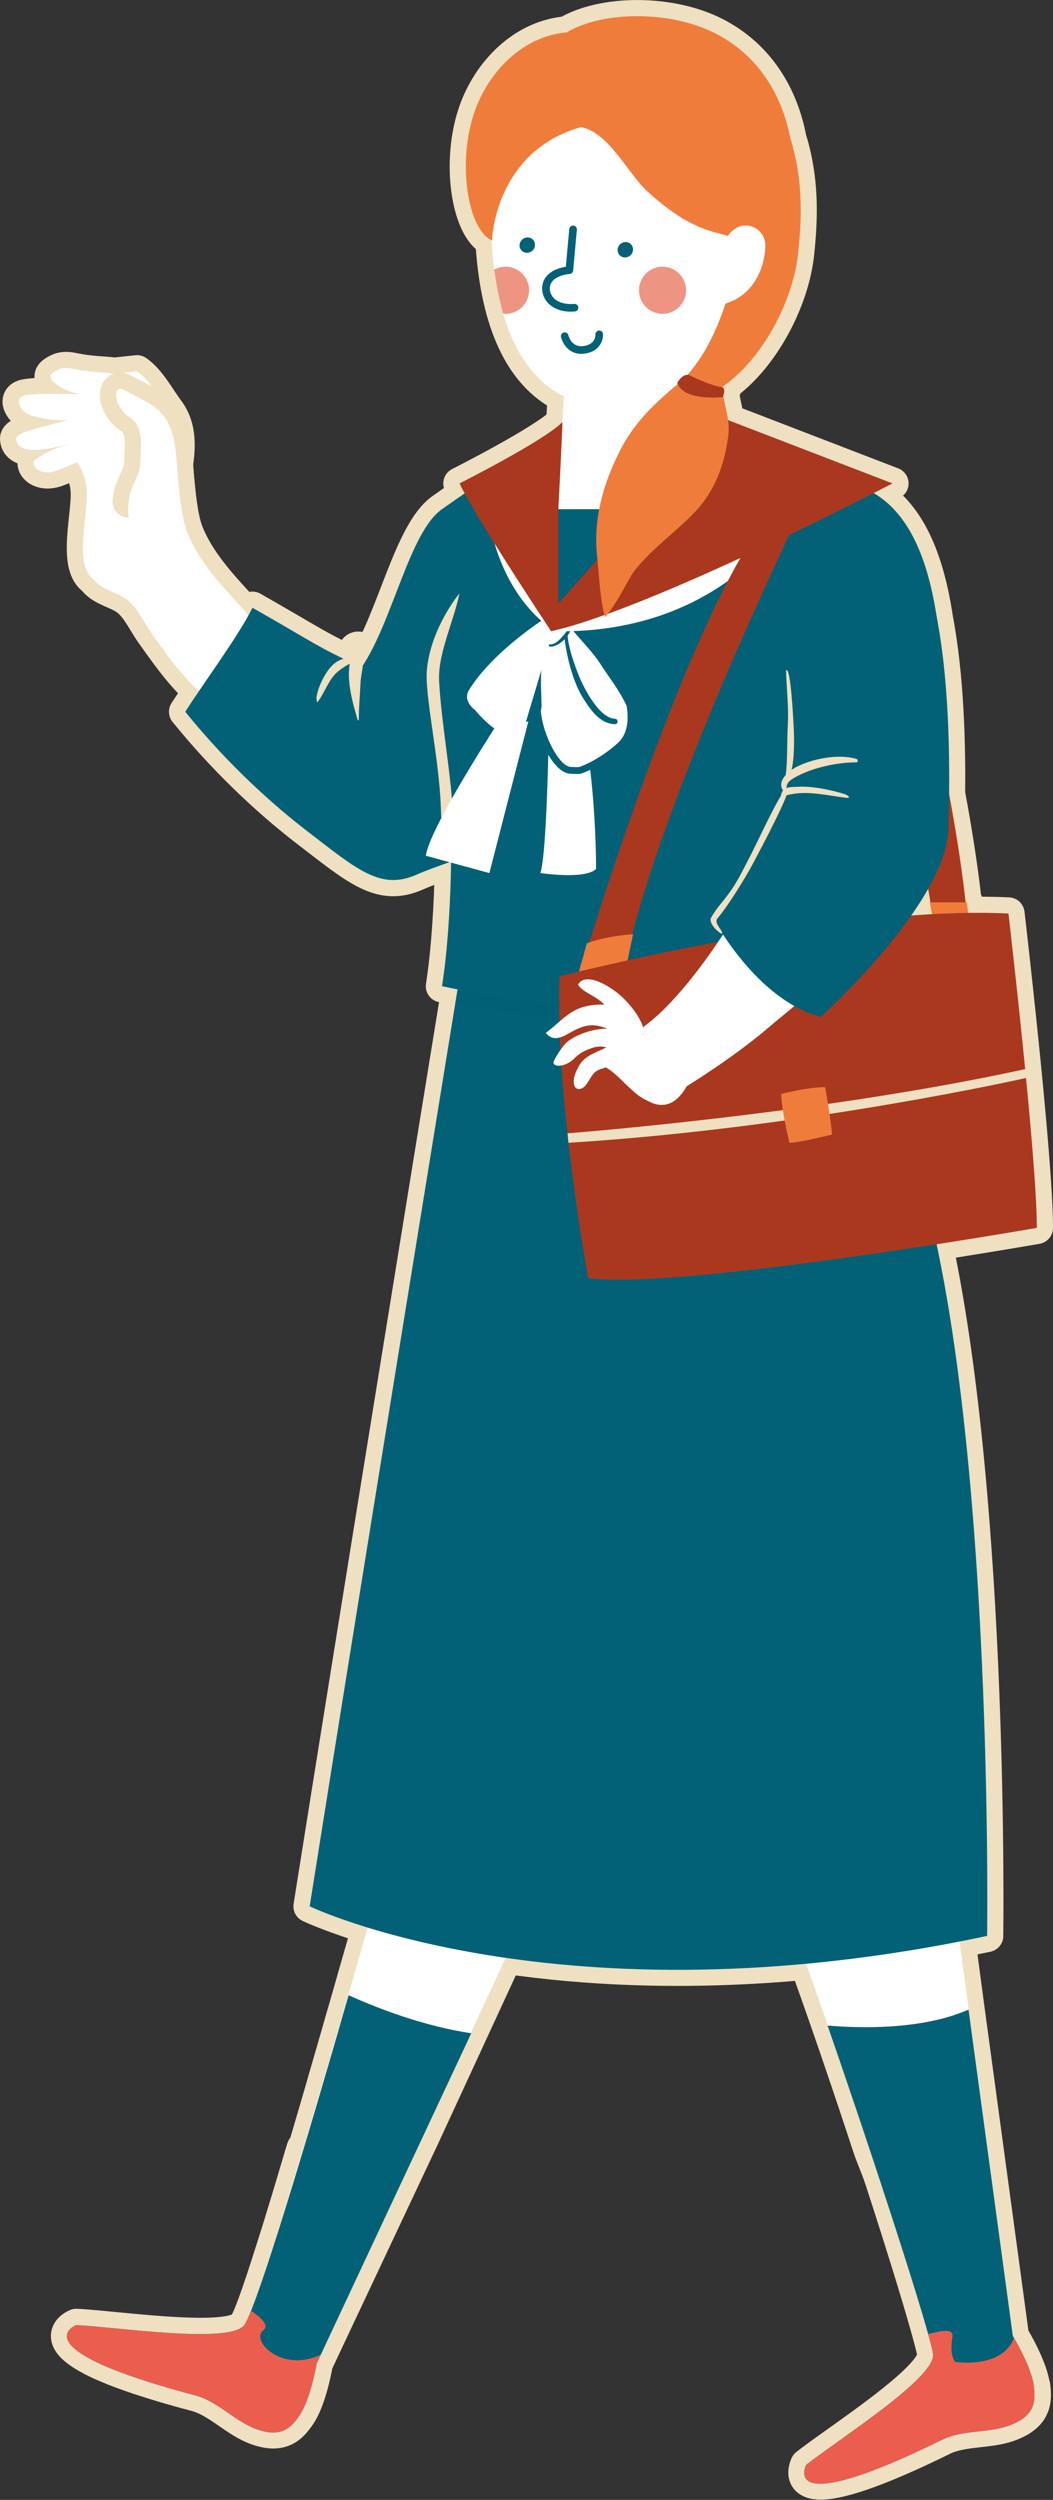
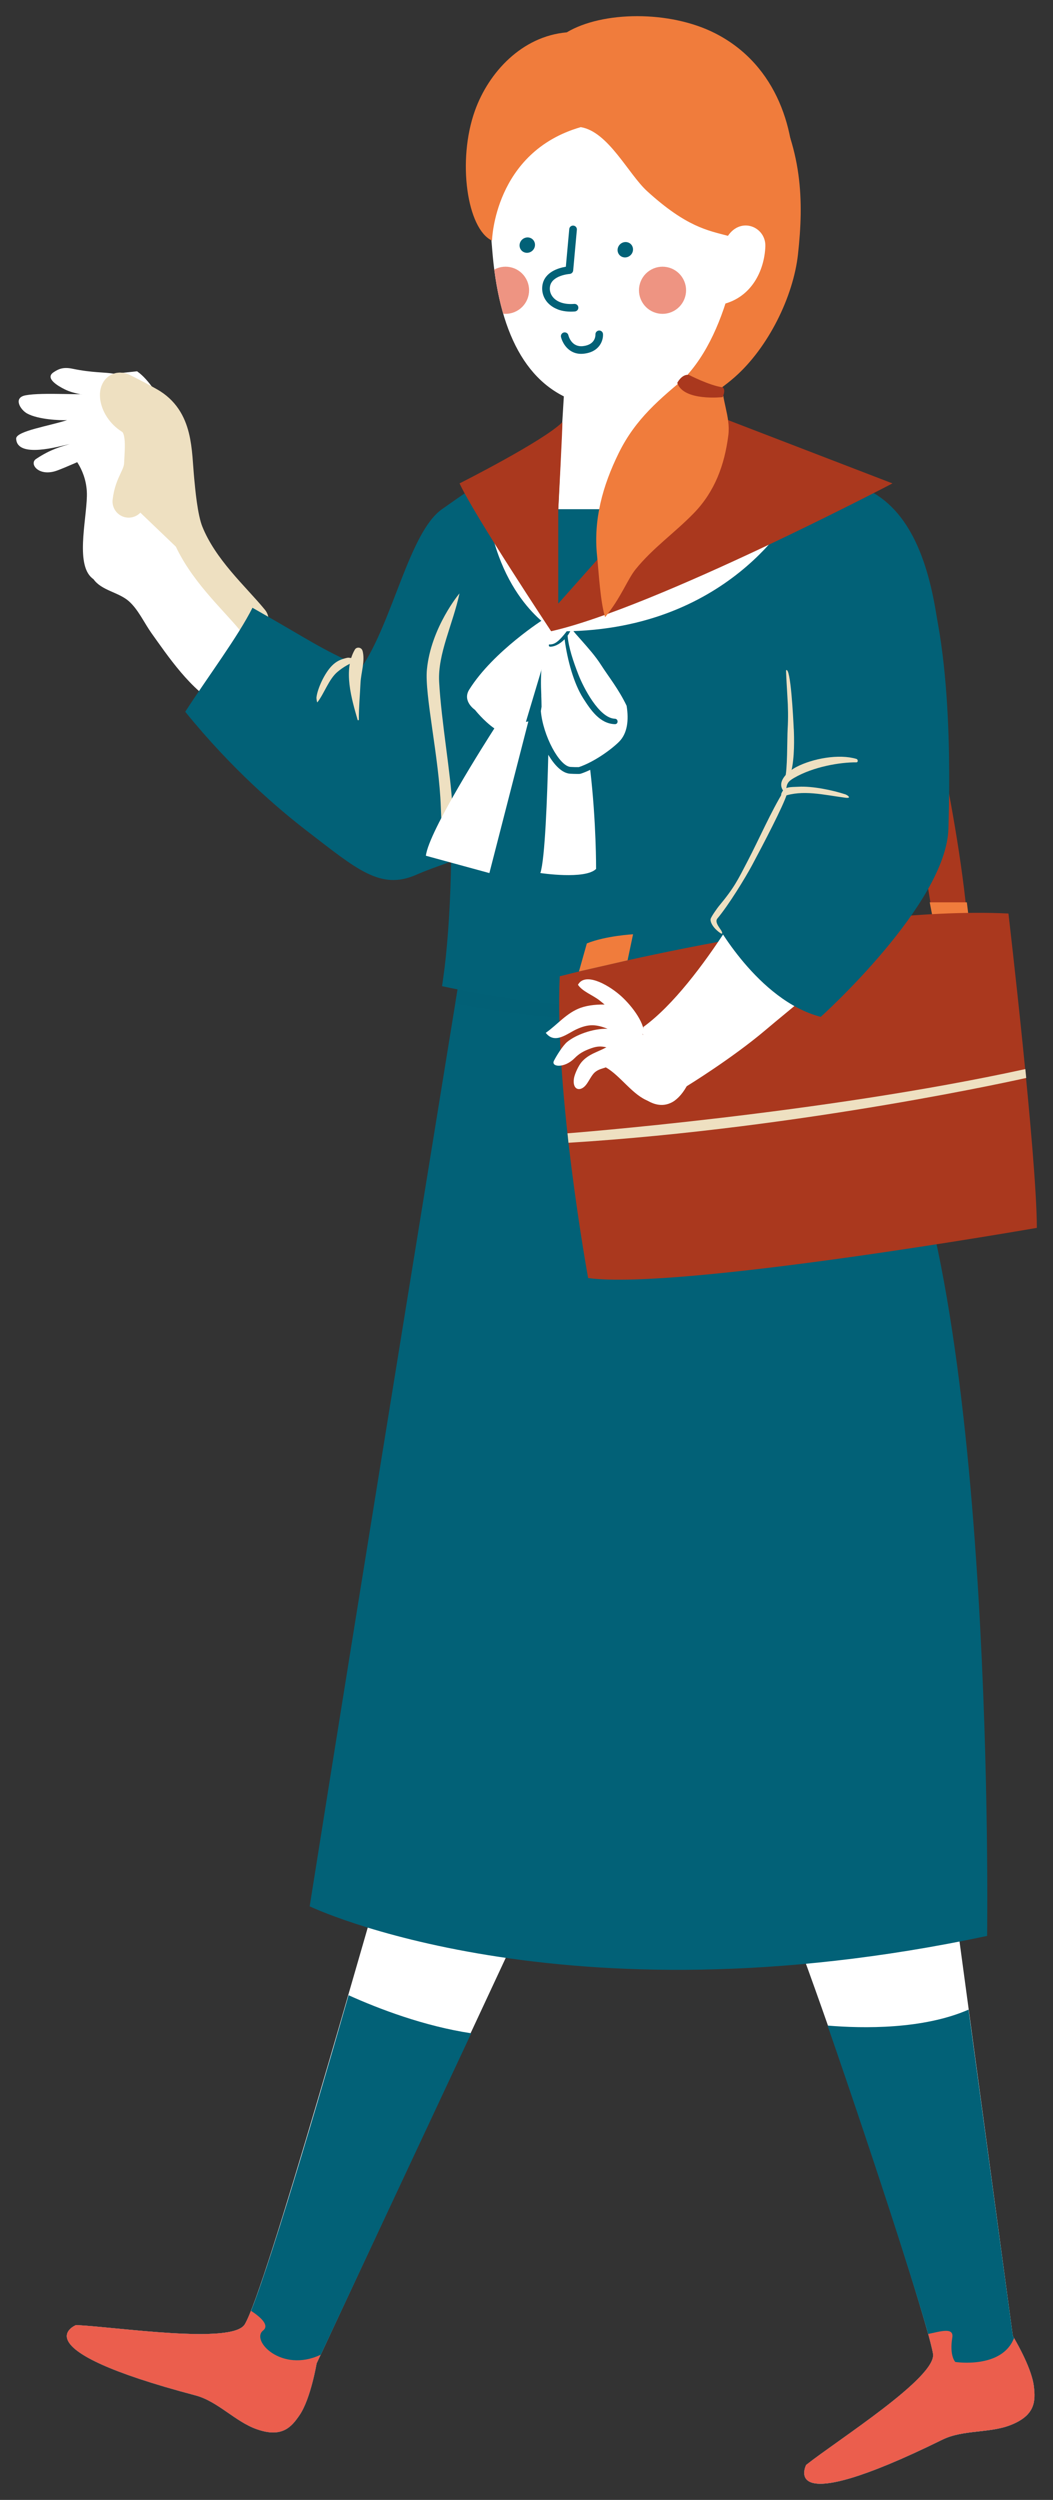
<svg xmlns="http://www.w3.org/2000/svg" viewBox="0 0 228.06 540.94">
  <rect x="0" y="0" width="228.06" height="540.94" fill="#333333" stroke="none" />
  <defs>
    <style>
      .cls-1 {
        fill: none;
      }

      .cls-2 {
        clip-path: url(#clippath);
      }

      .cls-3 {
        mask: url(#mask);
      }

      .cls-4, .cls-5 {
        fill: #026177;
      }

      .cls-6 {
        fill: #010101;
      }

      .cls-7 {
        fill: #f07c3c;
      }

      .cls-8, .cls-9 {
        fill: #eee0c1;
      }

      .cls-10 {
        fill: #eb5e4d;
      }

      .cls-11 {
        fill: #fff;
      }

      .cls-12 {
        fill: #ee9482;
      }

      .cls-13 {
        fill: #aa381e;
      }

      .cls-5 {
        mix-blend-mode: multiply;
        opacity: .5;
      }

      .cls-9 {
        stroke: #eee0c1;
        stroke-linecap: round;
        stroke-linejoin: round;
        stroke-width: 7px;
      }

      .cls-14 {
        isolation: isolate;
      }
    </style>
    <mask id="mask" x="83.08" y="113.81" width="58.75" height="82.29" maskUnits="userSpaceOnUse">
      <g>
        <rect class="cls-11" x="83.08" y="113.81" width="58.75" height="82.29" transform="translate(224.9 309.9) rotate(-180)" />
        <path class="cls-6" d="M117.38,132.97s.04-.02,.04,0c-.15,1.9,.11,3.89,.7,5.52,.04,.12-.06,1.22-.18,1.19-1.65-.35-1.71-3.76-.56-6.72Z" />
-         <path class="cls-6" d="M103.79,155.24c2.25,1,4.14,2.21,6.74,1.62,2-.46,3.56-1.7,4.99-3.12,.01-.01,.04,0,.03,.02-.76,2.6-2.94,4.15-5.63,4.48-1.96,.24-5.89-.44-6.53-2.69-.07-.25,.2-.4,.4-.31Z" />
        <path class="cls-6" d="M103.73,148.6c4.69-1.64,9.14-6.8,12.89-11.87,.16-.22-.13,.81-.28,1.05-1.51,2.23-3.48,4.59-5.26,6.61-1.19,1.35-4.14,3.67-6.25,4.61-2.11,.94-1.26-.33-1.09-.39Z" />
      </g>
    </mask>
    <clipPath id="clippath">
      <path class="cls-1" d="M160.75,29.05c-18.71-13.1-37.36-16.03-55.91-1.54-.58,8.1,1.02,16.88,1.74,26.22,1.35,17.74,7.22,30.12,19.47,33.55,19.28,5.4,28.5-10.66,32.39-26.22,3.08-12.34,4.04-23.76,2.31-32.01Z" />
    </clipPath>
  </defs>
  <g class="cls-14">
    <g id="_レイヤー_2" data-name="レイヤー 2">
      <g id="_レイヤー_1-2" data-name="レイヤー 1">
        <g>
-           <path class="cls-9" d="M223.91,516.29c-.51-4.23-4.55-10.83-4.55-10.83l-9.59-70.61h0l-1.97-14.74c1.98-.39,3.97-.79,5.99-1.21,0,0,1.3-92.26-10.94-149.66,12.68-1.97,21.71-3.55,21.71-3.55,0-15.42-6.15-68.02-6.15-68.02-2.8-.13-5.73-.17-8.74-.13l-.28-2.29h-.26c-.83-7.62-2.16-15.84-3.59-23.53,.1-9.91-.18-25.01-2.62-37.81-1.81-12.11-5.61-22.43-13.66-27.19,2.55-1.33,4.02-2.11,4.02-2.11l-35.6-13.7c-.25-1.81-.76-3.57-1.04-5.35,.5-1.41-.14-1.75-.14-1.75-.01,0-.03,0-.05,0,0-.02,0-.05,0-.07,.92-.68,1.82-1.38,2.66-2.12,7.25-6.37,12.7-17.41,13.71-26.59,.91-8.28,1.03-16.44-1.66-25.08-1.69-8.89-6.54-17.77-16.26-22.73-9.84-5.01-24.44-4.82-32.15-.21-9.73,.85-16.92,8.67-19.88,16.92-3.86,10.75-1.74,25.38,3.55,28.06,.05,.58,.1,1.16,.14,1.75,1.2,15.72,5.95,27.23,15.55,32.03l-.34,5.6c-4.13,4.12-22.26,13.24-22.26,13.24,.27,.59,.66,1.32,1.12,2.15-1.8,1.22-3.47,2.4-4.94,3.44-6.96,4.93-10.5,23.61-17.11,33.78,.14-1.09,.19-2.18-.09-3.18-.21-.74-1.26-.89-1.65-.22-.34,.58-.59,1.18-.79,1.81-.5,0-.44-.15-1.09,0-.2,.05-.38,.1-.56,.16-6.3-3.03-8.54-4.69-19.73-11.04-.26,.52-.55,1.07-.86,1.63-4.05-4.68-10.29-10.5-13.25-17.95-1.28-3.21-1.76-9.2-1.97-11.31-.12-1.22-.2-2.46-.29-3.68,.02,0,.03,0,.05,0,.88-5.74-.12-9.03-1.95-11.47-2.01-2.68-3.94-6.44-6.72-8.38l-4.98,.53c-2-.36-4.67-.18-8.98-1.08-2.05-.43-3.08,.07-4.13,.78-1.88,1.26,.9,2.93,2.51,3.71,.97,.47,2.13,.8,3.35,1.03-4.26-.05-9.28-.27-11.91,.22-2.78,.52-1.1,3.17,.36,3.95,2.43,1.3,7.06,1.49,8.63,1.42-3.79,1.25-10.97,2.35-11.03,3.97,.12,4.43,9.45,1.66,11.61,1.2-1.9,.59-4.07,1.08-7.3,3.23-1.58,1.05,.6,3.95,4.55,2.51,.88-.32,2.72-1.09,4.35-1.81,.98,1.5,2.18,4.02,2.11,7.33-.11,5.52-2.6,15.29,1.44,18,1.74,2.45,5.36,2.77,7.61,4.72,2.07,1.8,3.37,4.75,4.96,6.97,2.49,3.46,6.05,8.75,10.26,12.5-1.04,1.53-2.04,3.03-2.99,4.49,10,12.35,20.15,21.03,26.47,25.88,10.71,8.22,15.81,12.79,23.53,9.41,2.61-1.14,5.01-1.93,7.23-2.75l.34,.09c-.12,9.18-.81,18.96-1.7,25.01-.09,.59-.17,1.16-.25,1.74,1.09,.24,2.21,.47,3.36,.7-5.09,31.26-22.41,137.71-32.03,198.4,0,0,4.33,2.07,12.61,4.61-1.45,5.05-3.02,10.55-4.65,16.24-.04,.15-.08,.29-.13,.44-.17,.59-.34,1.18-.51,1.78,0,.03-.02,.06-.03,.09-.19,.65-.38,1.31-.57,1.97-.05,.18-.1,.35-.15,.53-.16,.54-.31,1.09-.47,1.63-.03,.11-.06,.21-.09,.32-.19,.67-.39,1.35-.58,2.02-.02,.08-.05,.16-.07,.23-.17,.59-.34,1.18-.51,1.77-.04,.14-.08,.28-.12,.41-.19,.67-.39,1.34-.58,2.01-.02,.06-.03,.11-.05,.17-.19,.65-.38,1.31-.57,1.96-.02,.07-.04,.14-.06,.21-.2,.69-.4,1.38-.6,2.07-.02,.06-.04,.12-.05,.19-.18,.62-.36,1.25-.54,1.87-.03,.11-.06,.22-.1,.33-.2,.69-.4,1.37-.6,2.06v.02c-.2,.68-.4,1.35-.6,2.03-.02,.08-.05,.16-.07,.23-.2,.67-.39,1.34-.59,2.01-.02,.08-.05,.16-.07,.24-.18,.61-.36,1.21-.53,1.81-.03,.09-.05,.18-.08,.26-.2,.67-.4,1.35-.59,2.01,0,.03-.02,.06-.03,.1-.18,.62-.37,.24-.55,.85-.03,.11-.07,.22-.1,.33-.19,.65-.39,1.3-.58,1.94,0,.01,0,.03-.01,.04-.19,.65-.39,1.3-.58,1.95-.01,.05-.03,.09-.04,.14-.2,.66-.39,1.32-.59,1.97,0,0,0,.01,0,.02-.18,.61-.36,1.21-.54,1.81-.03,.1-.06,.19-.09,.29-.19,.62-.37,1.23-.55,1.83,0,.01,0,.02-.01,.04-.18,.58-.35,1.15-.52,1.71-.03,.1-.06,.19-.09,.29-.18,.59-.36,1.17-.54,1.75,0,0,0,.02,0,.03-.17,.56-.34,1.1-.51,1.65-.03,.09-.06,.18-.08,.27-.17,.56-.34,1.11-.51,1.65,0,.02-.01,.03-.02,.05-.16,.52-.32,1.03-.48,1.53-.03,.09-.06,.18-.09,.27-.16,.52-.32,1.03-.48,1.53,0,.03-.02,.06-.03,.09-.15,.47-.3,.93-.44,1.38-.03,.1-.06,.19-.09,.29-.15,.48-.3,.94-.45,1.4-.01,.03-.02,.07-.03,.1-.14,.43-.28,.86-.41,1.27-.03,.08-.05,.16-.08,.25-.15,.44-.29,.88-.43,1.31,0,.01,0,.03-.01,.04-.13,.4-.26,.79-.39,1.18-.03,.09-.06,.18-.09,.26-.13,.39-.26,.78-.39,1.15,0,.01,0,.03-.01,.04-.12,.36-.25,.71-.37,1.06-.02,.07-.05,.14-.07,.21-.12,.35-.25,.7-.36,1.03,0,0,0,.01,0,.02-.11,.32-.23,.62-.33,.92-.03,.07-.05,.14-.07,.2-.22,.6-.43,1.15-.63,1.65-.02,.06-.05,.12-.07,.17-.1,.25-.19,.48-.28,.7,0,0,0,0,0,0-.09,.22-.17,.42-.26,.61-.02,.05-.04,.09-.06,.14-.08,.19-.17,.37-.24,.53,0,0,0,0,0,0-.08,.16-.15,.31-.22,.44-.02,.03-.03,.07-.05,.1-.07,.13-.14,.25-.2,.35-.84,1.37-3.87,1.94-7.91,2.06-.4,.01-.82,.02-1.24,.02-1.29,0-2.66-.02-4.07-.08-8.36-.33-18.41-1.65-23.31-1.87,0,0-1.94,.77-2,2.32-.01,.37,.08,.79,.33,1.25,.21,.38,.53,.8,1,1.24,.19,.18,.39,.36,.63,.55,.82,.66,1.94,1.38,3.44,2.16,.43,.22,.89,.45,1.39,.68,.74,.35,1.56,.71,2.46,1.08,.6,.25,1.24,.5,1.91,.76,.34,.13,.68,.26,1.04,.39,.71,.26,1.47,.53,2.26,.8,.4,.14,.8,.27,1.22,.41,3.34,1.11,7.36,2.31,12.18,3.58,4.82,1.27,8.58,5.67,13.27,7.32,4.38,1.54,6.57,.32,8.19-1.6,.29-.34,.56-.71,.83-1.08,.09-.13,.19-.27,.28-.4,1.04-1.54,1.88-3.87,2.48-6,.09-.3,.17-.6,.25-.9,.62-2.35,.94-4.25,.94-4.25l23.13-49.08,17.87-38.68c17.02,2.46,38.84,3.7,64.93,1.28,1.52,4.22,3.11,8.72,4.73,13.38h0c.65,1.87,1.3,3.77,1.96,5.68,0,.01,0,.03,.01,.04,1.31,3.82,2.62,7.7,3.92,11.58,0,.01,0,.03,.01,.04,.97,2.89,1.92,5.77,2.86,8.62,.01,.04,.03,.08,.04,.12,.93,2.82,1.84,4.6,2.72,7.32,.02,.07,.04,.14,.07,.2,.59,1.82,1.16,3.6,1.73,5.35,0,0,0,0,0,0,.27,.84,.54,1.68,.8,2.5,.03,.08,.05,.17,.08,.25,.54,1.68,1.06,3.33,1.56,4.92,.01,.05,.03,.09,.04,.14,.23,.72,.45,1.44,.67,2.14,.04,.12,.08,.25,.12,.37,.22,.69,.43,1.38,.64,2.04,.01,.05,.03,.1,.04,.14,.23,.74,.46,1.47,.67,2.18,.01,.04,.02,.08,.04,.12,.2,.63,.38,1.25,.57,1.86,.04,.14,.08,.27,.12,.4,.17,.55,.33,1.09,.49,1.62,.03,.1,.06,.2,.09,.3,.19,.62,.37,1.22,.54,1.81,.02,.06,.03,.11,.05,.17,.15,.51,.3,1,.44,1.48,.04,.14,.08,.28,.12,.42,.12,.42,.24,.82,.35,1.22,.03,.11,.07,.23,.1,.34,.14,.49,.28,.96,.41,1.42,.02,.06,.03,.12,.05,.18,.11,.38,.21,.75,.31,1.1,.03,.12,.07,.24,.1,.37,.08,.29,.16,.57,.23,.84,.03,.11,.06,.22,.09,.32,.09,.35,.18,.69,.26,1,0,.02,.01,.04,.02,.07,.07,.28,.14,.55,.2,.79,.02,.08,.04,.16,.06,.24,.04,.19,.08,.36,.12,.52,.01,.07,.03,.13,.04,.2,.04,.2,.08,.39,.11,.55,0,0,0,0,0,0,.03,.16,.03,.33,.02,.5-.05,.53-.28,1.12-.67,1.77-.13,.22-.28,.44-.44,.67-3.99,5.59-17.61,14.6-24.46,19.65-.72,.53-1.38,1.03-1.93,1.46,0,0-.44,.86-.42,1.78,.05,2.29,2.93,5.02,22.3-3.65,2.31-1.03,4.85-2.23,7.64-3.6,.28-.14,.56-.26,.85-.38,2.31-.92,4.9-1.17,7.46-1.46,.32-.04,.64-.07,.96-.11,1.92-.23,3.8-.54,5.54-1.23,1.68-.66,2.83-1.42,3.61-2.25,.31-.33,.57-.67,.77-1.03,.61-1.06,.78-2.2,.75-3.37-.01-.59-.07-1.18-.14-1.78Zm-22.06-318.48c-1.49,.08-2.99,.18-4.51,.29,1.34-1.91,2.58-3.85,3.68-5.8,.18,1.03,.34,2.02,.49,2.95h-.16l.49,2.56Z" />
          <g>
            <path class="cls-13" d="M198.68,140.14s9.32,36.68,11.07,61.9l-7.05,1.22s-2.45-18.87-6.43-33.03c-3.97-14.17,2.4-30.08,2.4-30.08Z" />
            <polygon class="cls-7" points="205.55 195.25 201.36 195.25 202.28 200.01 209.91 199.38 209.4 195.25 205.55 195.25" />
            <path class="cls-11" d="M85.81,395.85c-6.52,22.04-28.33,99.81-32.81,107.11-2.7,4.4-27.8,.54-36.53,.14,0,0-12.7,5.05,25.87,15.23,4.82,1.27,8.58,5.67,13.27,7.32,5.45,1.92,7.5-.43,9.3-3.09,2.39-3.53,3.67-11.15,3.67-11.15l46.5-99.65-29.26-15.9Z" />
            <path class="cls-11" d="M165.57,402.02c9.53,20.92,35.09,98.84,36.5,107.29,.85,5.09-20.63,18.64-27.48,24.06,0,0-6.27,12.14,29.52-5.46,4.48-2.2,10.2-1.35,14.81-3.18,5.37-2.12,5.38-5.24,4.99-8.43-.51-4.23-4.55-10.83-4.55-10.83l-13.79-101.96-40-1.49Z" />
            <path class="cls-11" d="M36.4,88.72c-2.01-2.68-3.94-6.44-6.72-8.38l-8.68,10.73c-.12,2.4-1.09,5.55-.26,7.94,3.2-.74,6.28-1.32,9.67-1.32,2.11,0,1,7.16,3.09,6.91,1.2-.14,3.64-4.49,4.85-4.41,.88-5.74-.12-9.03-1.95-11.47Z" />
            <path class="cls-11" d="M11.58,80.57c-1.88,1.26,.9,2.93,2.51,3.71,3.92,1.91,10.88,1.48,12.6,1.61l-2-5.02c-2-.36-4.67-.18-8.98-1.08-2.05-.43-3.08,.07-4.13,.78Z" />
            <path class="cls-11" d="M5.54,85.54c-2.78,.52-1.1,3.17,.36,3.95,2.43,1.3,7.06,1.49,8.63,1.42-3.79,1.25-10.97,2.35-11.03,3.97,.12,4.43,9.45,1.66,11.61,1.2-1.9,.59-4.07,1.08-7.3,3.23-1.58,1.05,.6,3.95,4.55,2.51,1.6-.58,6.35-2.63,7.3-3.23l4.43-4.67-1.56-8.74c-4.21,.44-13.17-.36-17,.36Z" />
            <path class="cls-11" d="M50.7,137.25l-22.94-33.53-7.5,21.62c1.74,2.45,5.36,2.77,7.61,4.72,2.07,1.8,3.37,4.75,4.96,6.97,3.34,4.65,8.6,12.57,14.78,15.66,2.69-4.31,1.2-10.21,4.01-14.56-.17-.63-.58-.52-.93-.88Z" />
            <path class="cls-11" d="M38.59,103.88c-.61-6.3-.15-13.13-6.31-16.6-1.78-1-3.05-1.69-5.7-3.01-2.13-1.07-2.13,3.79,1.73,6.21,2.81,1.76,2.24,6.2,2.08,9.82-.13,2.93-2.03,4.13-2.51,8.21-.71,6.07,1.79,8.93,4.29,10.72,4.89,3.49,11.36,20.98,15.45,25.51l7.06-10.59c-3.97-4.85-10.93-10.97-14.12-18.97-1.28-3.21-1.76-9.2-1.97-11.31Z" />
            <path class="cls-11" d="M29.67,80.34l-4.98,.53-7.55,7.48-1.63,10.1s3.43,3.36,3.31,8.88-2.6,15.29,1.44,18,12.2-10.9,12.2-10.9l-.18-27.15-2.61-6.95Z" />
            <path class="cls-9" d="M54.67,134.16c-3.97-4.85-10.93-10.97-14.12-18.97-1.28-3.21-1.76-9.2-1.97-11.31-.61-6.3-.15-13.13-6.31-16.6-1.78-1-3.05-1.69-5.7-3.01-2.13-1.07-2.13,3.79,1.73,6.21,2.81,1.76,2.24,6.2,2.08,9.82-.13,2.93-2.03,4.13-2.51,8.21" />
-             <path class="cls-11" d="M38.59,103.88c-.61-6.3-.15-13.13-6.31-16.6-1.78-1-3.05-1.69-5.7-3.01-2.13-1.07-2.13,3.79,1.73,6.21,2.81,1.76,2.24,6.2,2.08,9.82-.13,2.93-2.03,4.13-2.51,8.21-.71,6.07,1.79,8.93,4.29,10.72,4.89,3.49,11.36,20.98,15.45,25.51l7.06-10.59c-3.97-4.85-10.93-10.97-14.12-18.97-1.28-3.21-1.76-9.2-1.97-11.31Z" />
            <path class="cls-4" d="M78.33,144.38c-9.71-4.41-10.42-5.37-23.65-12.87-3.09,6.18-9.71,15-14.56,22.5,10,12.35,20.15,21.03,26.47,25.88,10.71,8.22,15.81,12.79,23.53,9.41,9.41-4.12,16.17-3.68,21.47-16.47l14.12-78.52c-9.71,1.76-22.46,10.54-30,15.88-7.06,5-10.59,24.12-17.37,34.19Z" />
            <path class="cls-4" d="M192.55,237.61c-4.25-8-6.47-16.96-5.81-25.99,.47-6.47,2.15-13.92,6.2-21.55,11.56-21.74-78.7-7.7-78.7-7.7l-13.7,22.86s-22.11,135.58-33.47,207.27c0,0,54.3,26.06,146.72,6.4,0,0,1.95-137.67-21.24-181.3Z" />
            <path class="cls-5" d="M98.6,217.15s18.71,3.69,25.7,2.9c6.99-.78-3.95-15.02-3.95-15.02l-19.81,.19-1.94,11.93Z" />
            <path class="cls-4" d="M95.99,211.65c-.09,.59-.17,1.16-.25,1.74,21.53,4.69,54.92,8.29,96.84,1.05-.32-2.28-.58-4.45-.71-6.32-.45-6.28,12.89-25.01,12.79-30.44-.44-25.15,2.21-63.08-17.2-71.91-5.46-2.48-21.18-10.59-30.88-15.29l-36.47,8.23s-3.2,3.88-10,12.35c-5.62,7-15.29,13.53-16.47,32.35,0,0,.59,12.94,2.94,24.12,2.01,9.54,1.04,33.06-.59,44.11Z" />
            <path class="cls-13" d="M121.23,211.25s59.54-15.4,97.18-13.58c0,0,6.15,52.6,6.15,68.02,0,0-77.61,13.56-97.18,10.86,0,0-7.31-39.92-6.15-65.3Z" />
            <path class="cls-8" d="M97.98,174.63c-.29-6.85-2.4-18.45-2.87-27.1-.33-6.01,2.94-12.35,4.41-19.12,.02-.08-6.18,7.35-7.06,16.47-.53,5.43,2.64,19.09,3.01,29.7,.44,12.35,1.03,.02,1.38,10.8,.02,.48,.77,.63,.87,.12,1.85-9.76,.67-.97,.25-10.88Z" />
            <path class="cls-7" d="M166.53,19.41l-24.29,51.72c0,6.66,.17,14.43,3.59,20.42,4.02-3.62,9.24-6.37,13.29-9.94,7.25-6.37,12.7-17.41,13.71-26.59,1.27-11.56,1.03-22.88-6.3-35.6Z" />
            <path class="cls-11" d="M160.75,29.05c-18.71-13.1-37.36-16.03-55.91-1.54-.58,8.1,1.02,16.88,1.74,26.22,1.35,17.74,7.22,30.12,19.47,33.55,19.28,5.4,28.5-10.66,32.39-26.22,3.08-12.34,4.04-23.76,2.31-32.01Z" />
            <path class="cls-11" d="M122.19,84.58l-.41,6.78-3.35,5.86s-5.42,21.68,4.28,22.82c9.49,1.12,21.84-17.73,27.63-25.83l-1.54-14.65-26.61,5.01Z" />
            <g>
              <g class="cls-3">
                <path class="cls-11" d="M107.07,157.62c-2.36-1.66-4.2-4.02-4.2-4.02,0,0-2.81-1.87-1.25-4.37,5.18-8.3,16.25-15.31,16.25-15.31l1.04,5.54-5.01,16.74,.53-.09-8.44,32.81-13.75-3.75c.58-5.26,13.2-25.02,14.82-27.54Z" />
              </g>
              <path class="cls-11" d="M117.24,150.48c-.25-4.94,.14-8.42,.97-10.72-.58-.35-1.1-1.03-1.18-2.41,0,0,.21-3.72,1.15-5.94,.94-2.21,1.87-3.23,3.96-2.08,0,0,.32,.11,.72,.35v-.04c.21,.14,.4,.28,.59,.41l.27,.66c-.2-.3-.86-.49-.09,.88,1.14,2.01-.37,4.46-1.49,5.77-1.17,1.38-2.01,2.17-3.23,2.08-.17-.01-.03,.45,.13,.48,.74,.11,2.11-.4,3.24-1.6,.61,4.6,2.02,9.64,4.03,12.78,1.6,2.5,3.59,5.5,6.86,5.6,.79,.02,.78-1.16,0-1.18-3.43-.11-6.83-6.83-7.87-9.48-1.13-2.88-2.17-5.97-2.37-8.51,.03-.04,.06-.06,.09-.1,.28-.44,.53-.91,.76-1.4,.79,1.05,.92,1.13,2.05,2.42,1.56,1.78,3.08,3.45,4.37,5.47,1.58,2.47,3.76,5.15,5.51,8.79,.51,3.12,.17,5.97-1.61,7.77-1.6,1.61-5.32,4.36-8.73,5.51-.6,.01-1.19,0-1.81-.04-2.41-.15-5.96-6.77-6.42-12.08l.15-.94c-.01-.89-.03-1.73-.06-2.43Z" />
              <path class="cls-11" d="M123.48,167.42c.53,.03,1.03,.05,1.53,.05,.13,0,.26,0,.4,0,.15,0,.3-.03,.45-.08,.66-.22,1.32-.5,1.97-.81,1.33,11.38,1.27,21.44,1.27,21.44-2.36,2.36-12.07,.89-12.07,.89,1.01-2.93,1.5-16.65,1.72-25.59,1.35,2.29,3.01,3.99,4.72,4.1Z" />
            </g>
            <path class="cls-4" d="M121.78,91.37l-.87,18.81h9.41l26.25-19.69s13.57,30.58,13.85,32.47-50.92,11.5-50.92,11.5l-10.01-33.31s8.16-5.66,12.29-9.77Z" />
            <path class="cls-7" d="M154.9,7.21c-9.84-5.01-24.44-4.82-32.15-.21-9.73,.85-16.92,8.67-19.88,16.92-3.9,10.85-1.7,25.66,3.69,28.14,0,0,.45-19.15,19.22-24.55,5.98,.98,10.31,10.17,14.4,13.88,8.48,7.71,13.11,8.48,17.48,9.64,8.48-.35,13.58-2.22,14.14-10.67,.77-11.57-3.27-26.21-16.9-33.15Z" />
            <path class="cls-11" d="M157.66,51.03c2.89-4.24,8.27-1.88,8.1,2.31-.21,5.21-2.96,10.93-9.13,12.47,0,0,.91-14.61,1.03-14.78Z" />
            <g>
              <path class="cls-11" d="M140.04,225.5l-1.89-3.75c-.72-1.47-1.46-2.58-2.24-3.24-1.1-1.17-6.78-1.66-10.17-.43-3.05,1.1-5.01,3.64-7.54,5.41,1.98,2.54,4.58,.19,6.66-.77,2.63-1.21,4.26-1.08,6.73-.11-3.21-.09-6.94,1.35-8.74,2.84-.98,.81-2.35,3.04-2.88,4.09-.68,1.35,2.25,1.68,4.48-.57,.96-.98,1.98-1.58,3.64-2.16,1.29-.45,2.14-.44,3.24-.19-1.74,.98-3.91,1.44-5.42,3.26-.64,.77-1.45,2.52-1.6,3.45-.4,2.55,1.36,2.99,2.61,1.42,.62-.77,1.19-2.1,1.92-2.73,.82-.7,1.87-.85,2.37-1.06,3.19,1.81,5.88,6.12,9.34,7.32,3.38,1.18,5.15,.44,6.03-.59,2.04-2.39-6.05-9.86-6.54-12.18Z" />
              <path class="cls-11" d="M165.8,186.77s-13.59,26.14-26.45,35.44l-.85,14.59s5.73,6.18,10.23-1.76c0,0,9.76-5.97,17.07-12.16,10.82-9.15,27.9-21.89,32.89-33.53l-32.89-2.58Z" />
              <path class="cls-11" d="M125.18,213.1c1,1.47,3.16,2.19,4.69,3.39,1.86,1.45,3.79,3.33,4.83,5.15l4.83,2.27c.07-2.92-3.19-6.83-5.33-8.65-2.82-2.41-7.55-4.88-9.02-2.17Z" />
            </g>
            <path class="cls-4" d="M171.14,118.57s-2.21,8.82-.88,26.47c1.41,18.79,.44,18.97-.15,25.44,0,0-8.23,20.88-15.29,28.82,0,0,9.26,17.2,22.94,20.73,0,0,27.2-24.41,27.65-40.73,.29-10.59,1.18-45.88-7.79-61.61-8.49-14.9-21.62-11.47-26.47,.88Z" />
            <path class="cls-11" d="M171.98,110.44s-13.98,26.71-51.63,26.16c0,0-11.91-6.17-14.78-26.16l14.16,24.48,52.24-24.48Z" />
-             <path class="cls-13" d="M125.7,210.15s26.85-89.71,44.73-102.3h4.27s-31.19,63.4-39.19,100.2l-9.81,2.1Z" />
            <path class="cls-13" d="M120.91,110.18v20.43l35.67-40.13,36.71,14.12s-51.49,26.94-73.93,31.99c0,0-16.61-25.04-19.83-31.99,0,0,18.13-9.13,22.26-13.24,.13-.12-.87,18.81-.87,18.81Z" />
            <path class="cls-8" d="M78.5,140.79c-.21-.74-1.26-.89-1.65-.22-2.59,4.45-.68,10.72,.6,15.19,.04,.15,.27,.12,.27-.04-.02-2.65,.24-5.29,.36-7.94,.1-2.23,1.05-4.8,.43-7Z" />
            <path class="cls-8" d="M77.85,142.57c-.13-.18-.4-.28-.61-.15,.15-.1-.98-.04-.95-.05-.76,.05-.58-.17-1.32,.02-1.3,.32-2.17,.74-3.1,1.68-1.6,1.63-3.1,4.92-3.33,6.82-.03,.22,.1,1.21,.21,1.07,1.47-1.89,2.46-4.97,4.31-6.55,1.48-1.26,2.74-1.79,4.05-2.46,.21-.11,.94-.09,.8-.29-.02-.03-.04-.06-.06-.09Z" />
            <path class="cls-8" d="M170.42,171.81c.04-.14-.6-.82-.66-.71-2.93,4.83-5.2,10.16-7.83,15.21-2.15,4.12-2.85,5.69-6.29,9.83-.14,.16-1.66,2.24-1.74,2.74-.1,.58,.41,1.58,1.33,2.41,.08,.07,1.6,1.45,1.08,.25-.25-.58-1.64-1.96-.94-2.79,2.44-2.89,6.06-8.82,7.53-11.56,2.4-4.48,6.79-12.88,7.53-15.37Z" />
            <path class="cls-8" d="M171.91,157.72c-.11-2.4-.67-13.57-1.66-12.68-.05,.04,.27,5.56,.28,5.62,.16,2.33,.2,4.72,.06,7.06-.12,2.1-.03,9.28-.58,10.6-.11,.25,1.28-1.08,1.35-1.34,.77-3.09,.64-7.4,.56-9.26Z" />
            <path class="cls-8" d="M183.14,171.9c-2.88-.94-7.15-1.83-10.23-1.66-1.74,.09-3.07-.08-3.67,1.44-.13,.32-.02,.79,.38,.65,4.24-1.5,8.69-.34,13.43,.28,1.57,.21,.49-.57,.09-.7Z" />
            <path class="cls-8" d="M185.5,164.22c-3.8-1.15-9.49-.09-13,1.73-1.98,1.02-4.64,3.4-2.54,5.54,.1,.1,.33,.06,.32-.08-.03-1.84,.41-2.33,1.71-3.09,4.15-2.41,9.97-3.4,13.5-3.36,.38,0,.37-.63,0-.74Z" />
            <path class="cls-7" d="M156.5,82.27l-7.33-1.16c-6.27,5.2-11.52,9.49-15.19,16.97-3.46,7.04-5.48,14.36-4.67,22.17,.38,3.67,.69,9.87,1.74,13.3,3.47-4.24,4.83-8.17,6.63-10.39,3.72-4.59,8.43-7.85,12.56-12.09,4.6-4.72,6.68-10.48,7.5-16.85,.54-4.21-1.67-7.9-1.24-11.95Z" />
            <path class="cls-13" d="M149.18,81.11s4.44,2.31,7.33,2.7c0,0,.77,.39,0,2.12,0,0-8.48,.96-9.83-3.08,0,0,.96-1.93,2.51-1.74Z" />
            <path class="cls-4" d="M75.5,431.73c-8.74,30.47-19.5,66.35-22.49,71.24-2.7,4.4-27.8,.54-36.53,.14,0,0-12.7,5.05,25.87,15.23,4.82,1.27,8.58,5.67,13.27,7.32,5.45,1.92,7.5-.43,9.3-3.09,2.39-3.53,3.67-11.15,3.67-11.15l33.47-71.45c-10.23-1.55-19.98-5.27-26.55-8.23Z" />
            <path class="cls-4" d="M179.24,438.31c10.43,30.06,21.9,65.41,22.83,70.99,.85,5.09-20.63,18.64-27.48,24.06,0,0-6.27,12.14,29.52-5.46,4.48-2.2,10.2-1.35,14.81-3.18,5.37-2.12,5.38-5.24,4.99-8.43-.51-4.23-4.55-10.83-4.55-10.83l-9.59-70.61c-9.85,4.3-22.83,4.09-30.54,3.45Z" />
            <path class="cls-8" d="M122.91,245.23s54.88-4.21,99.16-13.9l.19,1.92s-47.96,10.85-99.14,14.03l-.21-2.05Z" />
-             <path class="cls-7" d="M169.2,236.71s5.51-1.46,9.51-1.46c0,0,1.36,7.67,1.48,10.24,0,0-7.31,1.82-9.2,1.79,0,0-1.7-6.71-1.79-10.57Z" />
            <path class="cls-7" d="M125.39,210.21l10.53-2.41,1.19-5.64s-5.97,.33-10.01,1.98l-1.71,6.07Z" />
            <g class="cls-2">
              <path class="cls-12" d="M105,65.23c1.34,2.48,4.43,3.41,6.91,2.07,2.48-1.34,3.41-4.43,2.07-6.91-1.34-2.48-4.43-3.41-6.91-2.07-2.48,1.34-3.41,4.43-2.07,6.91Z" />
            </g>
            <path class="cls-12" d="M139,65.23c1.34,2.48,4.43,3.41,6.91,2.07,2.48-1.34,3.41-4.43,2.07-6.91-1.34-2.48-4.43-3.41-6.91-2.07-2.48,1.34-3.41,4.43-2.07,6.91Z" />
            <path class="cls-4" d="M113.5,54.58c.84,.35,1.83-.05,2.22-.9,.38-.85,.02-1.83-.82-2.18-.84-.35-1.83,.05-2.22,.9-.39,.85-.02,1.83,.82,2.18Z" />
            <path class="cls-4" d="M134.73,55.58c.84,.35,1.83-.05,2.22-.9,.38-.85,.02-1.83-.82-2.18-.84-.35-1.83,.05-2.22,.9-.39,.85-.02,1.83,.82,2.18Z" />
            <path class="cls-4" d="M120.79,66.94c-.85-.32-1.57-.8-2.15-1.42-.96-1.04-1.38-2.44-1.16-3.82,.48-2.91,3.63-3.75,5.07-3.98l.74-8.16c.04-.45,.44-.79,.9-.74,.45,.03,.79,.44,.75,.89l-.8,8.82c-.04,.4-.36,.72-.77,.75-.03,0-3.85,.28-4.25,2.7-.15,.89,.12,1.76,.74,2.44,.94,1.03,2.55,1.5,4.51,1.34,.46-.03,.85,.3,.89,.75,.04,.45-.3,.85-.75,.89-1.38,.11-2.64-.04-3.7-.44Z" />
            <path class="cls-4" d="M124.34,76.3c-1.72-.65-2.59-2.33-2.84-3.37-.1-.44,.17-.88,.61-.99,.44-.1,.89,.16,.99,.6,.07,.27,.71,2.6,3.12,2.36,2.84-.29,2.74-2.42,2.74-2.51-.03-.45,.32-.84,.77-.87,.46-.03,.85,.32,.87,.77,.08,1.31-.69,3.89-4.21,4.25-.79,.08-1.47-.02-2.05-.24Z" />
            <path class="cls-10" d="M56.97,504.29c1.44-1.11-.42-2.84-2.62-4.28-.54,1.37-1,2.39-1.35,2.95-2.7,4.4-27.8,.54-36.53,.14,0,0-12.7,5.05,25.87,15.23,4.82,1.27,8.58,5.67,13.27,7.32,5.45,1.92,7.5-.43,9.3-3.09,2.39-3.53,3.67-11.15,3.67-11.15l.87-1.88c-8.49,4-15.21-3.13-12.47-5.24Z" />
            <path class="cls-10" d="M223.91,516.29c-.44-3.59-3.4-8.87-4.29-10.39-2.58,6.75-12.72,5.19-12.72,5.19,0,0-1.31-1.31-.65-5.27,.39-2.32-2.61-1.32-5.22-.79,.54,1.99,.9,3.46,1.04,4.27,.85,5.09-20.63,18.64-27.48,24.06,0,0-6.27,12.14,29.52-5.46,4.48-2.2,10.2-1.35,14.81-3.18,5.37-2.12,5.38-5.24,4.99-8.43Z" />
          </g>
        </g>
      </g>
    </g>
  </g>
</svg>